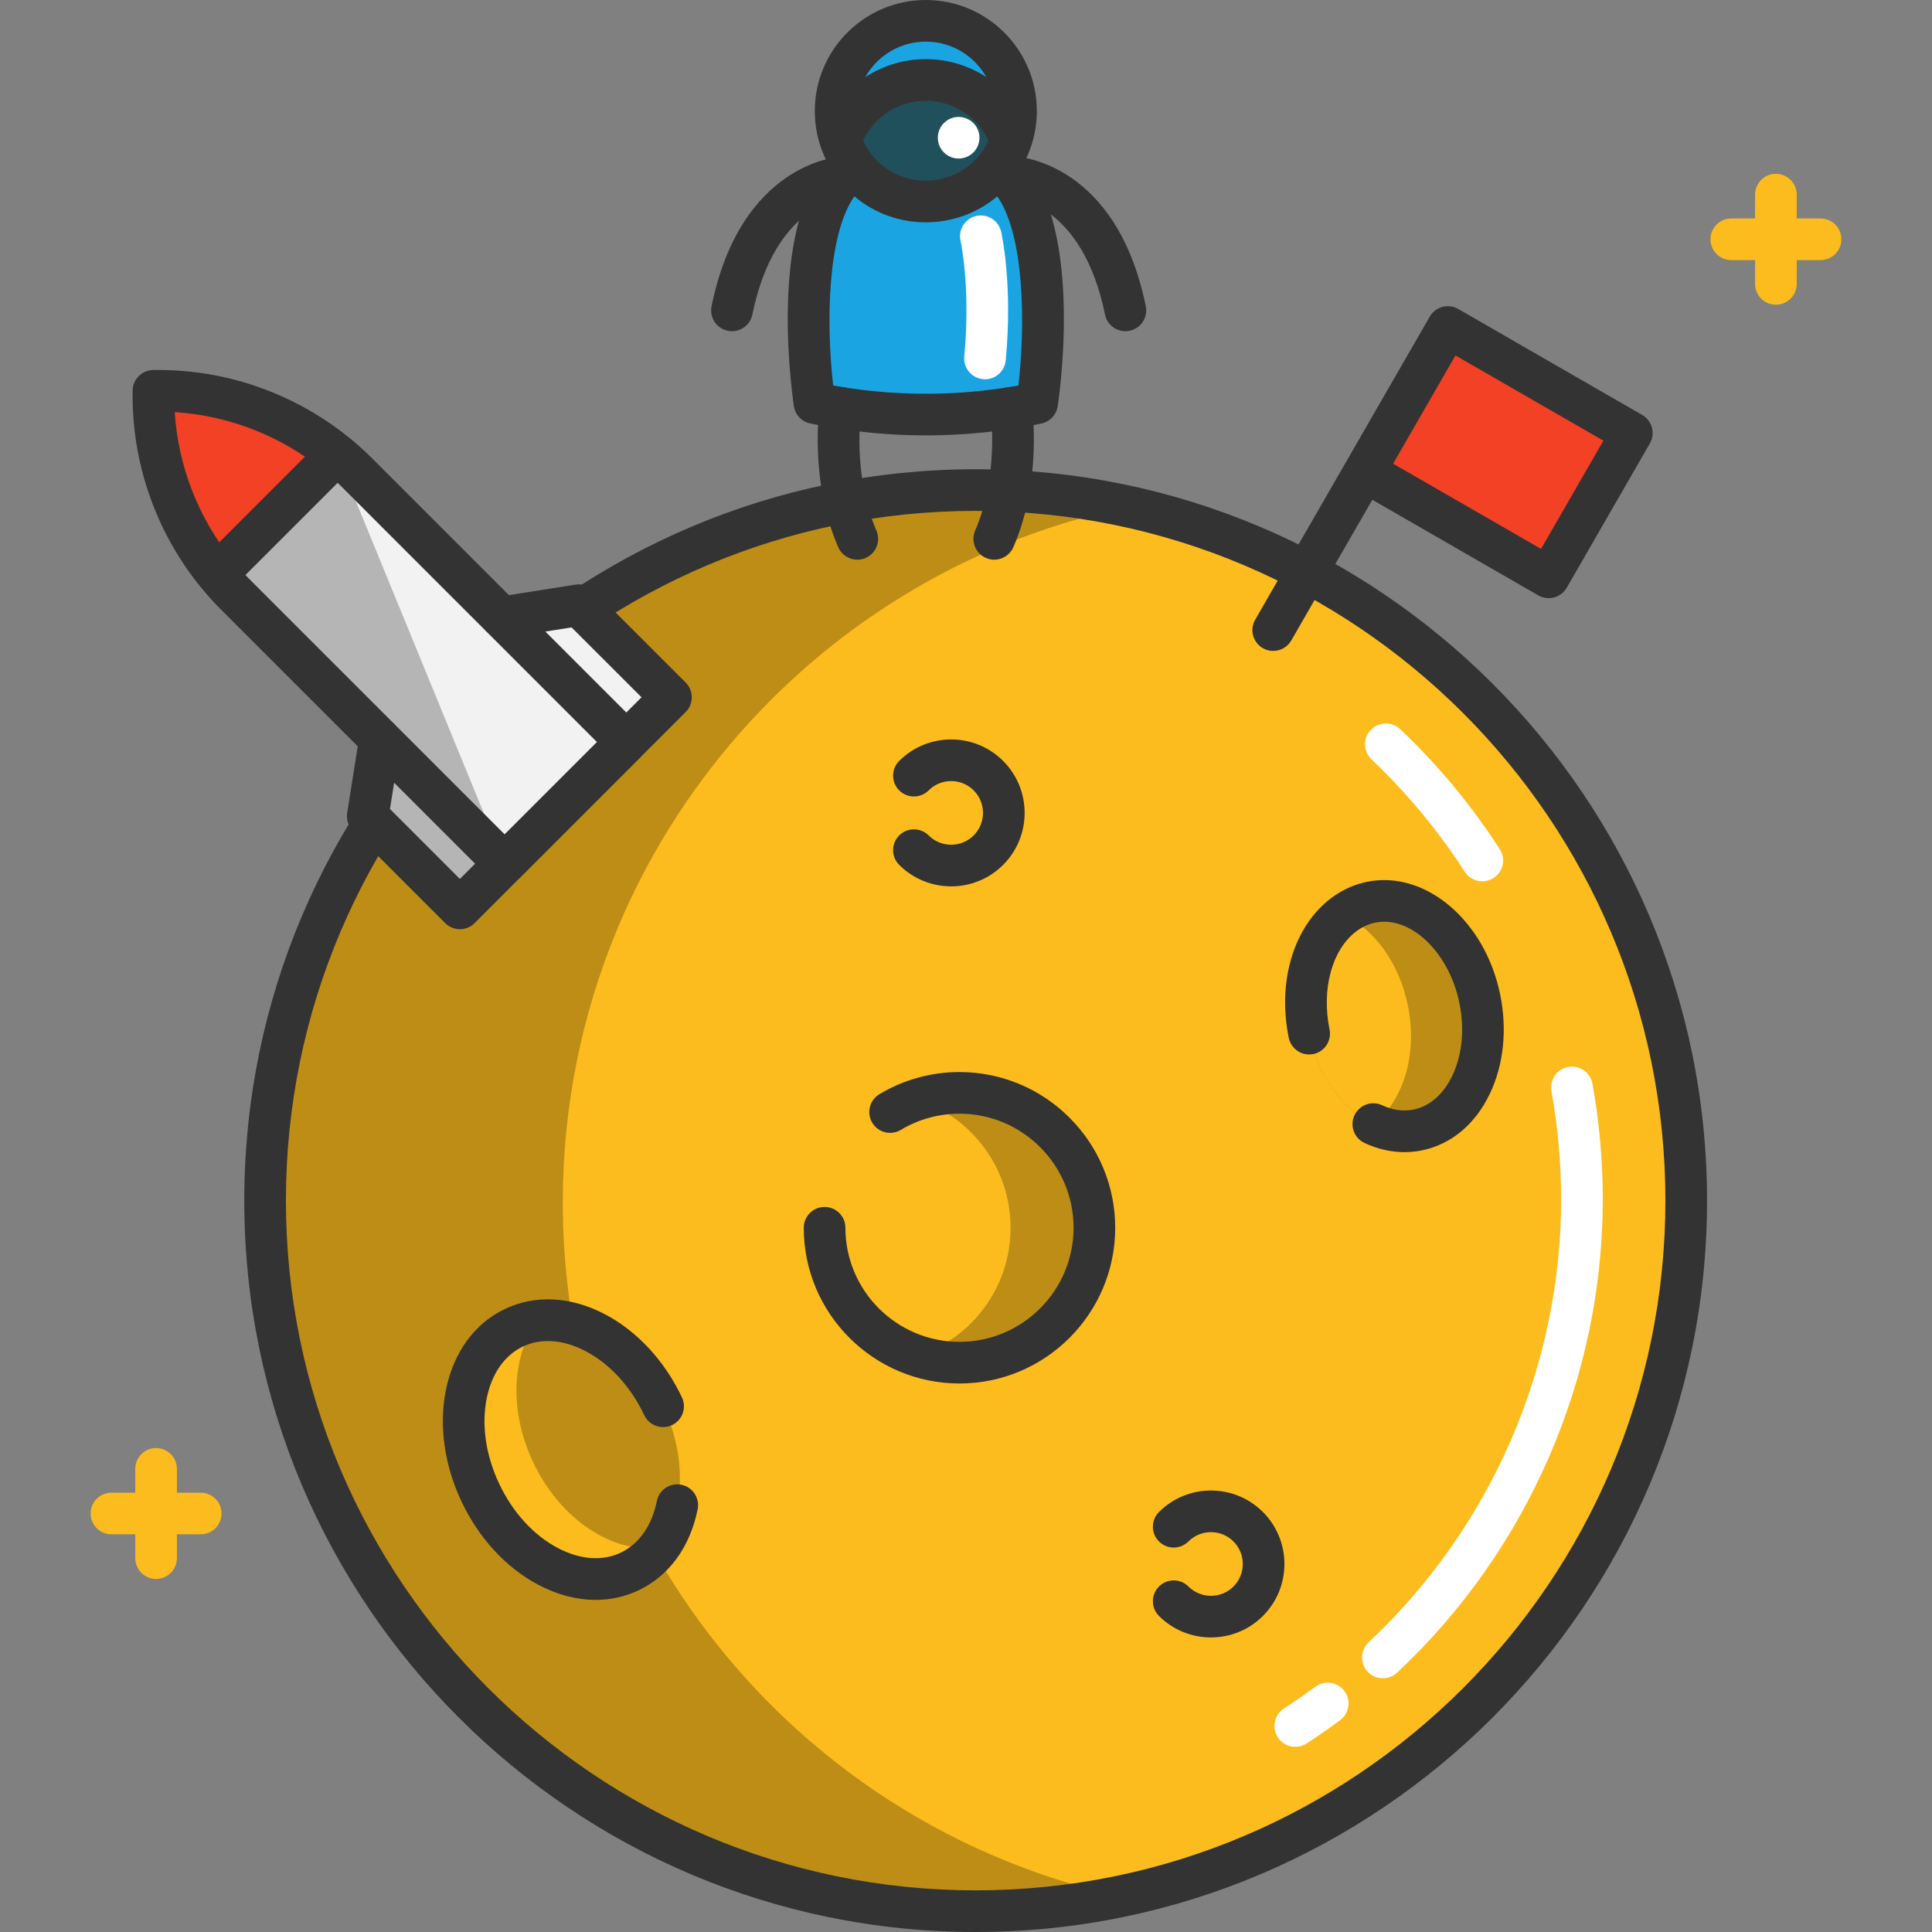
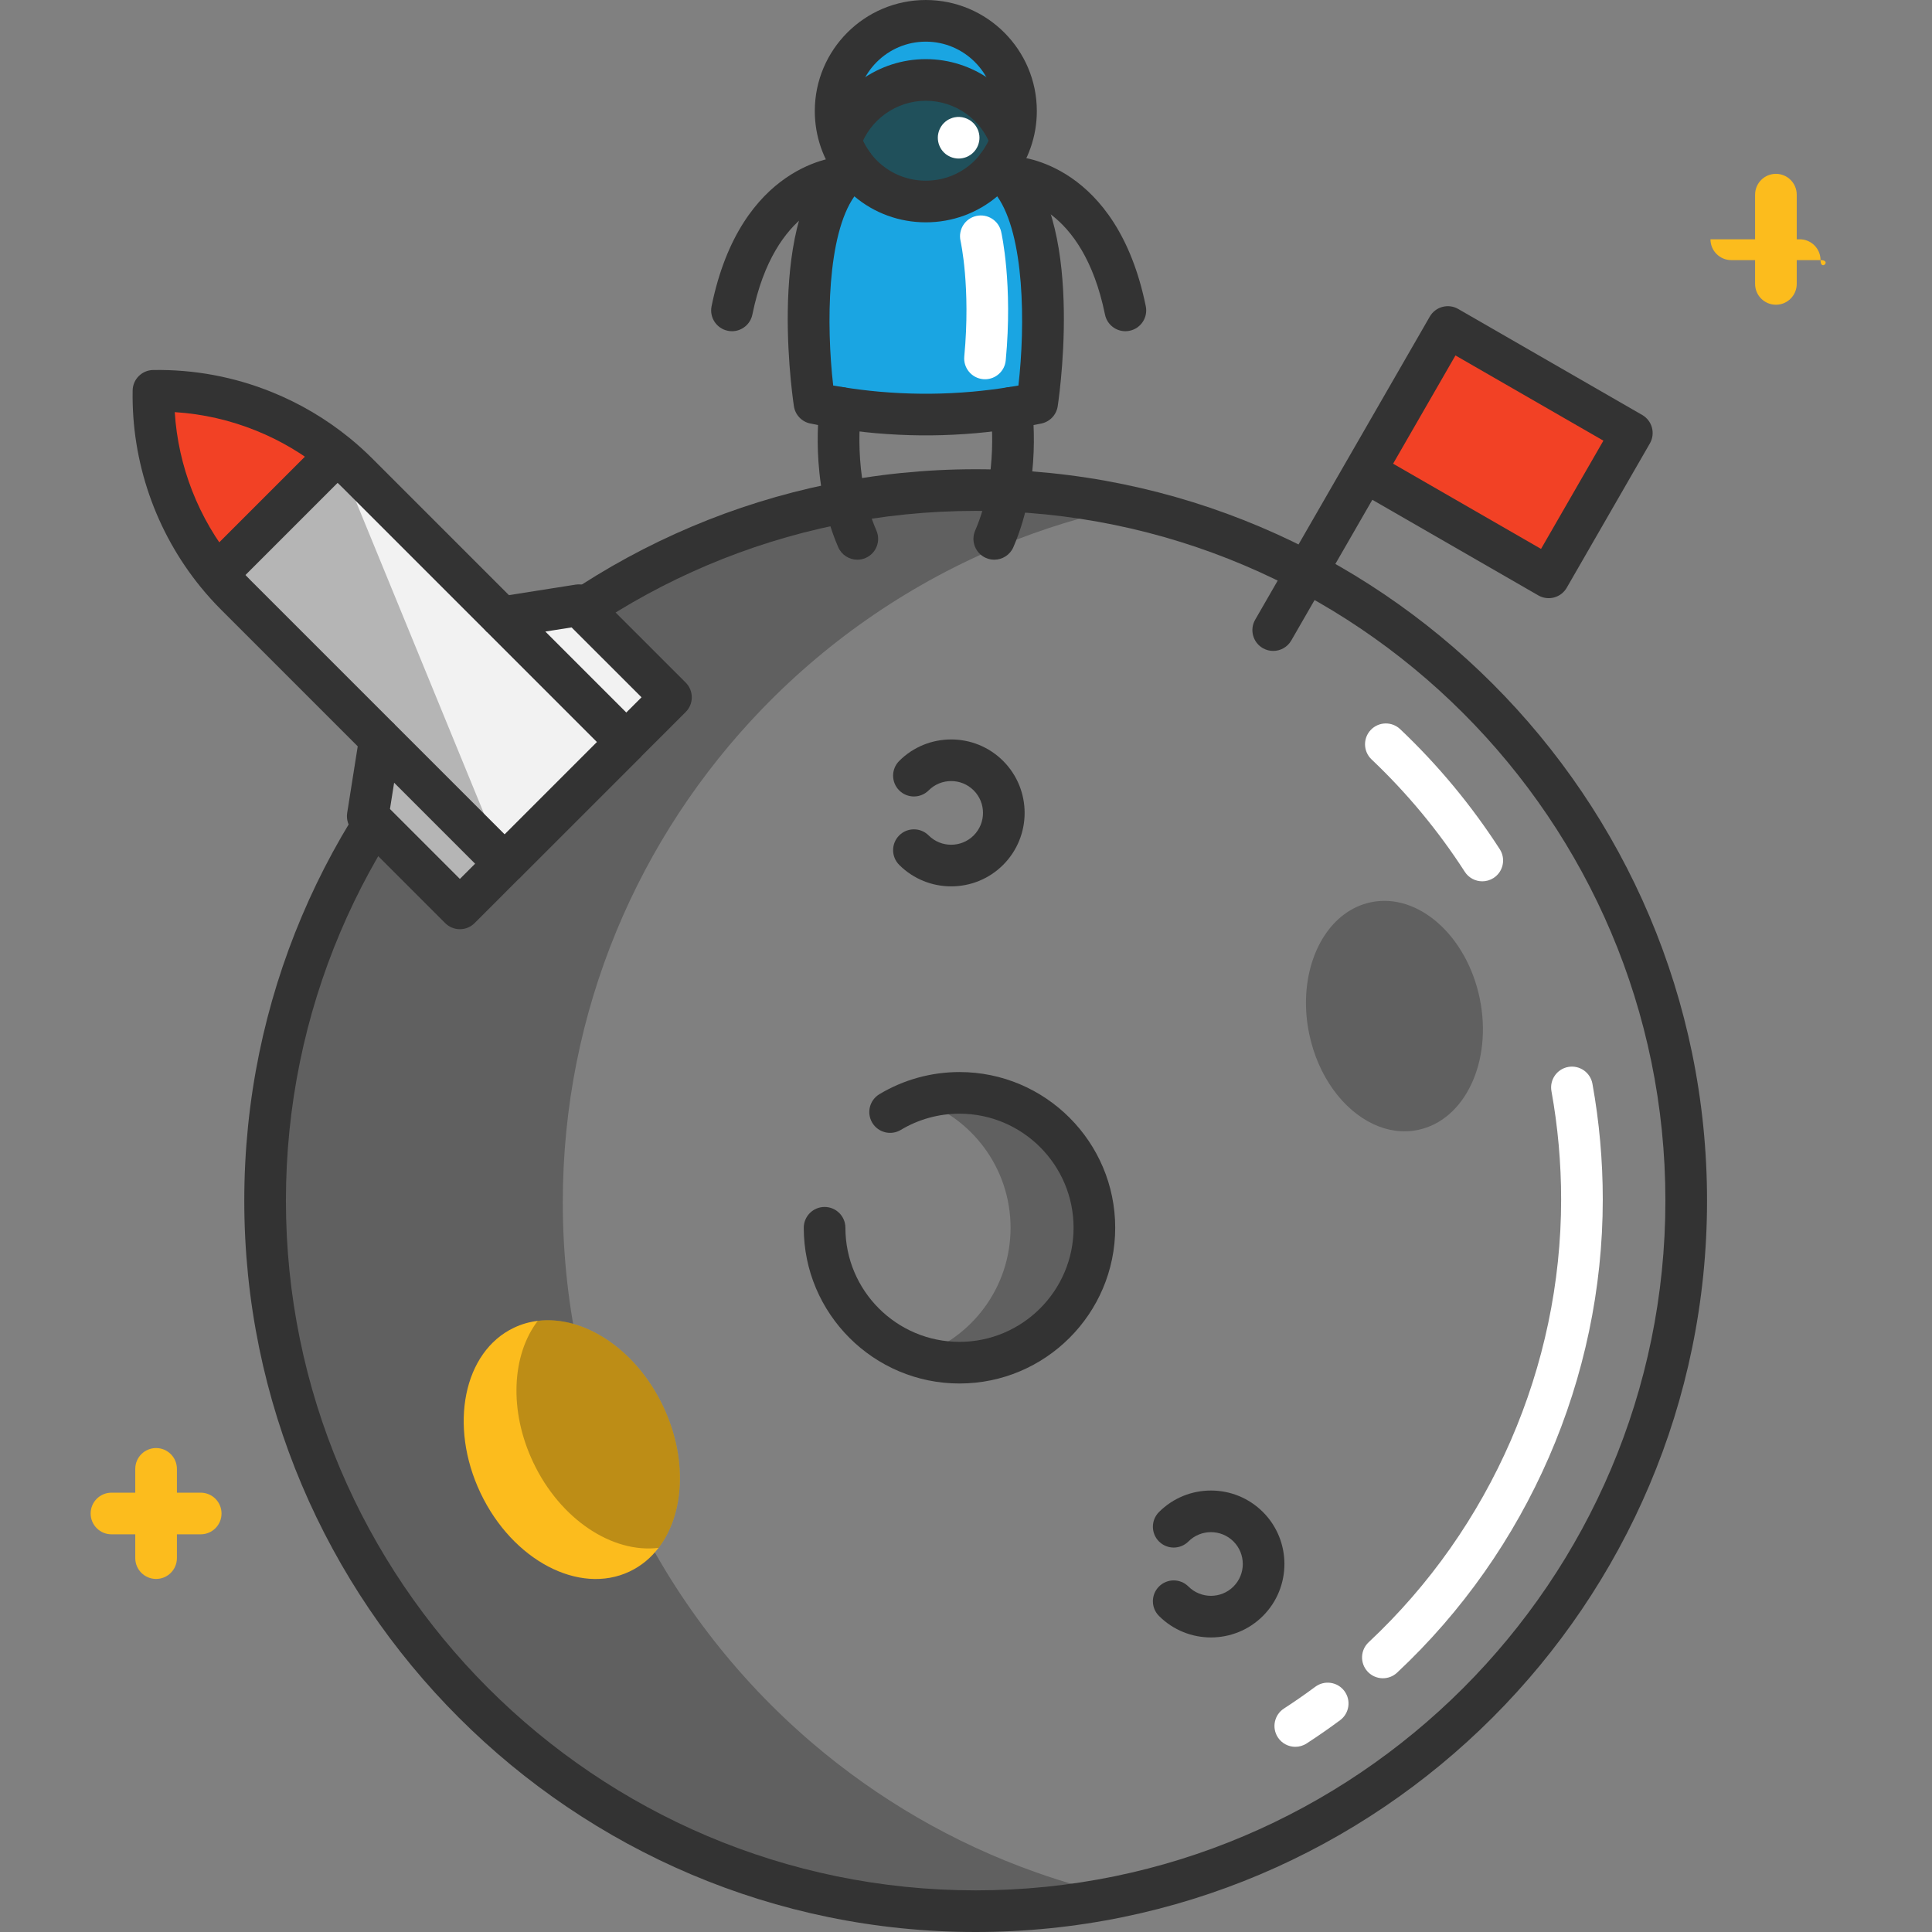
<svg xmlns="http://www.w3.org/2000/svg" version="1.1" id="Layer_1" viewBox="0 0 463.968 463.968" xml:space="preserve">
  <rect x="0" y="0" width="463.968" height="463.968" fill="#808080" stroke="none" />
  <g>
    <polyline style="fill:#F24125;" points="305.761,151.319 347.69,78.531 391.882,103.988 371.916,138.649 327.724,113.192  " />
-     <path style="fill:#FCBC1D;" d="M354.874,167.578c16.02,16,28.89,35.16,37.56,56.48c8.07,19.84,12.51,41.54,12.51,64.27    c0,12.3-1.3,24.3-3.78,35.86c-7.12,33.32-23.97,63.03-47.44,86.02c-11.33,11.11-24.22,20.66-38.3,28.27    c-24.13,13.07-51.76,20.49-81.12,20.49c-2.86,0-5.7-0.07-8.52-0.21c-53.27-2.62-100.11-29.67-129.57-70.17    c-20.47-28.15-32.55-62.8-32.55-100.26c0-1.87,0.03-3.73,0.09-5.59c1.23-38.28,15.08-73.38,37.51-101.27    c28.71-35.7,71.5-59.6,119.93-63.28c4.33-0.33,8.7-0.5,13.11-0.5c38.41,0,73.85,12.69,102.37,34.1    C343.114,156.618,349.194,161.898,354.874,167.578z" />
    <path style="opacity:0.25;enable-background:new    ;" d="M248.912,449.682c-19.96-7.05-38.22-17.72-53.98-31.21    c-36.59-31.3-59.78-77.8-59.78-129.72c0-46.04,18.24-87.83,47.88-118.52c16.33-16.91,36.12-30.46,58.23-39.5    c9.22-3.765,18.846-6.738,28.788-8.857c-11.529-2.458-23.483-3.763-35.745-3.763c-22.84,0-44.62,4.49-64.53,12.62    c-22.11,9.04-41.9,22.59-58.23,39.5c-29.64,30.69-47.88,72.48-47.88,118.52c0,51.92,23.19,98.42,59.78,129.72    c15.76,13.49,34.02,24.16,53.98,31.21c17.79,6.29,36.94,9.71,56.88,9.71c12.255,0,24.208-1.3,35.734-3.756    C262.818,454.096,255.763,452.104,248.912,449.682z" />
    <g>
      <path style="opacity:0.25;enable-background:new    ;" d="M314.393,248.228c-2.442-11.871,1.146-23.136,8.287-28.55     c1.945-1.466,4.15-2.506,6.573-3.009c11.323-2.324,23.003,8.032,26.109,23.138c3.098,15.097-3.545,29.224-14.867,31.548     c-3.62,0.752-7.296,0.191-10.692-1.404C322.575,266.559,316.51,258.492,314.393,248.228z" />
-       <path style="fill:#FCBC1D;" d="M314.393,248.228c-2.442-11.871,1.146-23.136,8.287-28.55c7.227,3.393,13.309,11.463,15.409,21.724     c2.442,11.872-1.146,23.136-8.287,28.55C322.575,266.559,316.51,258.492,314.393,248.228z" />
-       <path style="fill:#333333;" d="M337.283,276.686c-3.228,0-6.488-0.743-9.607-2.208c-2.499-1.174-3.573-4.152-2.399-6.651     c1.174-2.5,4.153-3.573,6.651-2.4c2.512,1.18,5.122,1.539,7.55,1.034c3.904-0.801,7.216-3.72,9.335-8.219     c2.348-4.986,2.935-11.176,1.651-17.428c-2.502-12.166-11.757-20.983-20.206-19.246c-1.624,0.337-3.165,1.046-4.568,2.104     c-5.813,4.407-8.39,13.874-6.399,23.549c0.557,2.705-1.186,5.349-3.891,5.905c-2.714,0.558-5.349-1.187-5.904-3.89     c-2.792-13.579,1.197-26.744,10.164-33.541c2.603-1.962,5.485-3.278,8.577-3.92c14.007-2.876,28.368,9.25,32.022,27.027     c1.715,8.356,0.863,16.773-2.399,23.701c-3.495,7.42-9.305,12.304-16.36,13.752C340.111,276.542,338.7,276.686,337.283,276.686z" />
    </g>
    <g>
      <path style="fill:#FFFFFF;" d="M355.972,211.646c-1.643,0-3.251-0.808-4.207-2.291c-6.344-9.84-13.878-18.921-22.393-26.99     c-2.004-1.9-2.089-5.064-0.189-7.069c1.897-2.003,5.064-2.089,7.068-0.19c9.095,8.619,17.142,18.319,23.918,28.83     c1.496,2.321,0.828,5.416-1.493,6.912C357.839,211.388,356.9,211.646,355.972,211.646z" />
      <path style="fill:#FFFFFF;" d="M332.099,403.033c-1.336,0-2.668-0.532-3.652-1.584c-1.887-2.017-1.781-5.181,0.235-7.067     c29.375-27.482,46.223-66.239,46.223-106.333c0-8.734-0.782-17.485-2.325-26.011c-0.492-2.717,1.313-5.319,4.029-5.811     c2.708-0.495,5.318,1.312,5.811,4.029c1.649,9.112,2.485,18.463,2.485,27.792c0,42.851-18.002,84.27-49.391,113.636     C334.551,402.586,333.323,403.033,332.099,403.033z" />
      <path style="fill:#FFFFFF;" d="M311.068,419.495c-1.637,0-3.241-0.803-4.199-2.278c-1.503-2.316-0.845-5.413,1.472-6.916     c2.554-1.658,5.086-3.416,7.525-5.226c2.219-1.646,5.35-1.182,6.995,1.036c1.646,2.218,1.182,5.35-1.036,6.995     c-2.606,1.935-5.312,3.813-8.039,5.583C312.945,419.234,312.001,419.495,311.068,419.495z" />
    </g>
    <path style="fill:#333333;" d="M234.304,463.968c-96.848,0-175.64-78.792-175.64-175.64s78.792-175.64,175.64-175.64    s175.64,78.792,175.64,175.64S331.152,463.968,234.304,463.968z M234.304,122.688c-91.334,0-165.64,74.306-165.64,165.64    s74.306,165.64,165.64,165.64s165.64-74.306,165.64-165.64S325.638,122.688,234.304,122.688z" />
    <path style="opacity:0.25;enable-background:new    ;" d="M262.817,294.849c0,17.89-14.51,32.4-32.4,32.4    c-3.51,0-6.89-0.56-10.06-1.6c12.96-4.23,22.33-16.42,22.33-30.8s-9.37-26.57-22.33-30.8c3.17-1.04,6.55-1.6,10.06-1.6    C248.307,262.449,262.817,276.959,262.817,294.849z" />
    <g>
      <path style="fill:#FCBC1D;" d="M158.159,371.712c-1.85,2.42-4.17,4.36-6.95,5.68c-12.11,5.75-28.15-2.7-35.82-18.86     s-4.07-33.93,8.04-39.68c1.83-0.87,3.75-1.41,5.72-1.65c11.04-1.36,23.58,6.79,30.1,20.52     C165.159,350.182,164.379,363.582,158.159,371.712z" />
      <path style="opacity:0.25;enable-background:new    ;" d="M158.159,371.712c-11.05,1.37-23.59-6.79-30.1-20.51     c-5.91-12.46-5.13-25.87,1.09-34c11.04-1.36,23.58,6.79,30.1,20.52C165.159,350.182,164.379,363.582,158.159,371.712z" />
-       <path style="fill:#333333;" d="M143.043,384.214c-4.506,0-9.175-1.208-13.737-3.611c-7.715-4.063-14.261-11.14-18.432-19.928     s-5.515-18.334-3.784-26.88c1.838-9.075,6.878-15.984,14.192-19.456s15.853-3.008,24.047,1.306     c7.715,4.063,14.261,11.14,18.432,19.928c1.184,2.495,0.122,5.477-2.373,6.661c-2.496,1.184-5.478,0.121-6.661-2.373     c-3.25-6.848-8.242-12.305-14.058-15.367c-5.338-2.811-10.7-3.209-15.099-1.121s-7.482,6.494-8.679,12.407     c-1.305,6.441-0.233,13.759,3.017,20.607s8.242,12.306,14.057,15.368c5.338,2.812,10.701,3.209,15.1,1.121     s7.481-6.495,8.679-12.407c0.548-2.706,3.185-4.455,5.893-3.908c2.706,0.548,4.456,3.187,3.908,5.893     c-1.837,9.075-6.878,15.984-14.192,19.457C150.112,383.449,146.629,384.214,143.043,384.214z" />
    </g>
    <path style="fill:#333333;" d="M230.42,332.245c-20.621,0-37.397-16.776-37.397-37.397c0-2.761,2.239-5,5-5s5,2.239,5,5    c0,15.107,12.291,27.397,27.397,27.397c15.107,0,27.397-12.291,27.397-27.397s-12.29-27.397-27.397-27.397    c-4.976,0-9.846,1.346-14.084,3.892c-2.367,1.422-5.438,0.656-6.861-1.711c-1.422-2.367-0.656-5.438,1.711-6.861    c5.793-3.48,12.444-5.32,19.234-5.32c20.621,0,37.397,16.776,37.397,37.397S251.041,332.245,230.42,332.245z" />
    <path style="fill:#333333;" d="M228.422,212.86c-4.52,0-9.039-1.72-12.48-5.161c-1.953-1.953-1.953-5.119,0-7.071    s5.118-1.952,7.071,0c2.981,2.982,7.834,2.982,10.818,0c2.981-2.982,2.981-7.835-0.001-10.818c-2.98-2.981-7.835-2.983-10.817,0    c-1.953,1.952-5.118,1.952-7.071,0c-1.953-1.953-1.953-5.119,0-7.071c6.882-6.881,18.079-6.88,24.96,0    c6.881,6.882,6.881,18.079,0.001,24.96C237.462,211.14,232.942,212.86,228.422,212.86z" />
    <path style="fill:#333333;" d="M290.81,393.231c-4.52,0-9.039-1.72-12.479-5.161c-1.953-1.953-1.953-5.118-0.001-7.071    c1.953-1.953,5.118-1.954,7.071,0c2.983,2.983,7.838,2.982,10.819,0s2.981-7.835-0.001-10.818s-7.836-2.98-10.818,0    c-1.951,1.952-5.118,1.953-7.071,0c-1.952-1.953-1.952-5.118,0.001-7.071c6.882-6.882,18.08-6.88,24.96,0    c6.881,6.882,6.881,18.079,0.001,24.96C299.85,391.511,295.331,393.231,290.81,393.231z" />
    <polygon style="fill:#F2F2F2;" points="161.134,167.457 150.404,178.177 120.484,148.257 139.004,145.337  " />
    <path style="fill:#F2F2F2;" d="M150.404,178.177l-29.24,29.24l-29.92-29.92l-34.54-34.54c-1.63-1.63-3.17-3.33-4.61-5.1    c-10.07-12.35-15.52-27.92-15.24-44c9.18-0.15,18.21,1.56,26.56,4.94c6.26,2.53,12.14,6,17.43,10.31c1.77,1.44,3.47,2.98,5.1,4.61    l34.54,34.54L150.404,178.177z" />
    <polygon style="opacity:0.25;enable-background:new    ;" points="80.844,109.107 121.164,207.417 52.094,137.857  " />
    <polygon style="fill:#F2F2F2;" points="121.164,207.417 110.444,218.147 88.314,196.017 91.244,177.497  " />
    <polygon style="opacity:0.25;enable-background:new    ;" points="121.164,207.417 110.444,218.147 88.314,196.017 91.244,177.497      " />
    <path style="fill:#333333;" d="M110.444,223.146c-1.326,0-2.598-0.527-3.536-1.464l-22.13-22.13    c-1.131-1.132-1.653-2.736-1.403-4.317l2.93-18.52c0.294-1.857,1.605-3.393,3.393-3.974c1.788-0.581,3.751-0.11,5.081,1.22    l29.92,29.92c1.952,1.952,1.953,5.117,0.001,7.069l-10.72,10.73C113.042,222.618,111.771,223.146,110.444,223.146    C110.446,223.146,110.445,223.146,110.444,223.146z M93.65,194.282l16.792,16.792l3.652-3.656l-19.446-19.446L93.65,194.282z" />
    <path style="fill:#333333;" d="M150.404,183.177c-1.28,0-2.559-0.488-3.536-1.464l-29.92-29.92c-1.33-1.33-1.801-3.294-1.219-5.083    s2.118-3.099,3.976-3.392l18.52-2.92c1.582-0.251,3.183,0.272,4.313,1.402l22.13,22.12c0.938,0.938,1.465,2.21,1.465,3.537    s-0.527,2.599-1.466,3.537l-10.73,10.72C152.962,182.689,151.683,183.177,150.404,183.177z M130.964,151.666l19.441,19.441    l3.655-3.652l-16.792-16.783L130.964,151.666z" />
    <rect x="130.784" y="172.119" transform="matrix(-0.707 -0.707 0.707 -0.707 95.472 425.135)" style="fill:#333333;" width="10" height="41.352" />
    <g id="XMLID_43_">
      <g>
        <path style="fill:#F24125;" d="M80.844,109.107l-28.75,28.75c-10.07-12.35-15.52-27.92-15.24-44c9.18-0.15,18.21,1.56,26.56,4.94      C69.674,101.327,75.554,104.797,80.844,109.107z" />
      </g>
      <g>
        <path style="fill:#333333;" d="M87.708,181.032l-34.54-34.54c-1.76-1.76-3.426-3.604-4.953-5.48      c-10.848-13.303-16.66-30.082-16.361-47.242c0.047-2.695,2.222-4.868,4.917-4.913c9.836-0.155,19.425,1.625,28.518,5.305      c6.749,2.727,13.045,6.451,18.712,11.068c1.872,1.523,3.715,3.19,5.477,4.951l34.54,34.541l-7.071,7.071l-34.54-34.54      c-1.521-1.521-3.109-2.957-4.72-4.268c-4.893-3.985-10.325-7.199-16.148-9.552c-6.285-2.544-12.849-4.039-19.572-4.461      c0.822,13.023,5.704,25.55,14.001,35.725c1.315,1.617,2.751,3.205,4.271,4.724l34.54,34.54L87.708,181.032z" />
        <rect x="61.469" y="103.151" transform="matrix(-0.707 -0.707 0.707 -0.707 26.157 257.795)" style="fill:#333333;" width="10" height="40.659" />
      </g>
    </g>
    <path style="fill:#333333;" d="M305.757,156.32c-0.847,0-1.704-0.215-2.491-0.668c-2.393-1.378-3.215-4.436-1.837-6.828    l21.92-38.053c0.015-0.025,0.028-0.05,0.042-0.074c0.015-0.025,0.029-0.049,0.044-0.074l19.923-34.587    c1.379-2.393,4.434-3.216,6.829-1.837l44.192,25.457c1.148,0.662,1.988,1.753,2.332,3.034c0.345,1.281,0.166,2.646-0.495,3.794    l-19.967,34.661c-1.379,2.393-4.434,3.216-6.829,1.837l-39.858-22.96l-19.467,33.794    C309.169,155.421,307.486,156.32,305.757,156.32z M334.552,111.355l35.526,20.465l14.976-25.996l-35.527-20.465L334.552,111.355z" />
    <g>
      <path style="fill:#20505B;" d="M239.382,40.02l0.03,0.03c-3.96,5.08-10.14,8.34-17.08,8.34s-13.12-3.26-17.08-8.34l0.03-0.02     c-1.46-1.86-2.63-3.98-3.42-6.26c2.94-8.48,10.99-14.57,20.47-14.57s17.54,6.09,20.46,14.58     C242.002,36.06,240.842,38.16,239.382,40.02z" />
      <path style="fill:#1AA5E2;" d="M243.992,26.66c0,2.49-0.42,4.89-1.2,7.12c-2.92-8.49-10.98-14.58-20.46-14.58     c-9.48,0-17.53,6.09-20.47,14.57c-0.77-2.22-1.19-4.61-1.19-7.11c0-11.96,9.69-21.66,21.66-21.66     C234.292,5,243.992,14.7,243.992,26.66z" />
      <path style="fill:#1AA5E2;" d="M205.252,40.05c3.96,5.08,10.14,8.34,17.08,8.34s13.12-3.26,17.08-8.34     c16.37,11.36,9.65,56.76,9.65,56.76c-2.07,0.43-4.14,0.81-6.22,1.13h-0.01c-2.94,0.47-5.88,0.83-8.84,1.1     c-3.46,0.3-6.93,0.48-10.39,0.51c-0.42,0-0.85,0-1.27,0c-0.43,0-0.85,0-1.27,0c-3.47-0.03-6.93-0.21-10.39-0.51     c-2.96-0.27-5.91-0.63-8.85-1.1c-2.08-0.32-4.16-0.7-6.22-1.13C195.602,96.81,188.882,51.41,205.252,40.05z" />
      <path style="fill:#333333;" d="M242.917,43.556l-2.108-2.109l-1.832-1.745l0.376,0.358l-4.178-2.745l0.295-0.365l-0.021-0.017     c1.14-1.452,2.021-3.064,2.619-4.79c0.615-1.759,0.925-3.599,0.925-5.483c0-9.186-7.474-16.66-16.66-16.66     s-16.66,7.474-16.66,16.66c0,1.882,0.308,3.724,0.914,5.472c0.602,1.737,1.486,3.355,2.629,4.811l-7.866,6.175     c-1.829-2.33-3.246-4.924-4.211-7.71c-0.973-2.804-1.466-5.747-1.466-8.748c0-14.7,11.959-26.66,26.66-26.66     s26.66,11.959,26.66,26.66c0,3.012-0.498,5.963-1.48,8.771c-0.949,2.739-2.348,5.306-4.151,7.618     c-0.121,0.162-0.253,0.318-0.387,0.459l-0.005-0.004C242.951,43.521,242.934,43.539,242.917,43.556z M235.731,36.612l0.007,0.006     L235.731,36.612z" />
      <path style="fill:#333333;" d="M206.586,35.408l-9.448-3.275c3.719-10.726,13.843-17.933,25.194-17.933     c11.372,0,21.495,7.215,25.188,17.954l-9.457,3.252c-2.305-6.703-8.627-11.206-15.731-11.206     C215.238,24.2,208.91,28.704,206.586,35.408z" />
      <path style="fill:#333333;" d="M222.332,104.55h-1.27c-3.491-0.03-7.118-0.208-10.821-0.528c-3.173-0.29-6.263-0.674-9.208-1.144     c-2.085-0.321-4.266-0.717-6.452-1.173c-2.051-0.428-3.618-2.089-3.925-4.163c-0.734-4.961-6.643-48.839,11.746-61.6     c2.181-1.513,5.163-1.059,6.794,1.034c3.178,4.077,7.966,6.415,13.137,6.415c5.171,0,9.959-2.338,13.137-6.414     c1.633-2.095,4.616-2.544,6.794-1.034c18.39,12.761,12.48,56.639,11.746,61.6c-0.308,2.075-1.877,3.737-3.931,4.164     c-2.255,0.468-4.373,0.853-6.477,1.176c-0.032,0.005-0.063,0.009-0.096,0.014c-2.917,0.463-5.965,0.841-9.06,1.124     c-3.725,0.323-7.352,0.5-10.801,0.53h-1.313V104.55z M200.092,92.585c0.839,0.148,1.67,0.287,2.49,0.413     c2.752,0.439,5.617,0.795,8.544,1.063c3.424,0.297,6.789,0.462,9.979,0.489h2.497c3.148-0.027,6.513-0.192,9.958-0.491     c2.89-0.264,5.751-0.62,8.482-1.056c0.049-0.008,0.099-0.015,0.147-0.021c0.788-0.122,1.579-0.254,2.383-0.396     c1.695-14.72,1.452-36.157-5.086-45.434c-4.753,4.012-10.772,6.239-17.155,6.239s-12.402-2.227-17.155-6.24     C198.638,56.428,198.396,77.865,200.092,92.585z" />
      <path style="fill:#333333;" d="M205.885,134.411c-1.933,0-3.773-1.127-4.59-3.014c-6.987-16.124-4.526-33.46-4.418-34.19     c0.404-2.732,2.946-4.622,5.679-4.213c2.73,0.404,4.616,2.944,4.214,5.673c-0.042,0.298-2.095,15.377,3.701,28.754     c1.098,2.534-0.066,5.478-2.6,6.576C207.222,134.278,206.548,134.411,205.885,134.411z" />
      <path style="fill:#333333;" d="M238.769,134.411c-0.663,0-1.338-0.133-1.985-0.414c-2.533-1.098-3.697-4.042-2.6-6.576     c5.825-13.443,3.722-28.606,3.7-28.757c-0.395-2.73,1.495-5.268,4.224-5.667c2.737-0.4,5.266,1.482,5.67,4.21     c0.107,0.73,2.569,18.067-4.418,34.19C242.543,133.284,240.702,134.411,238.769,134.411z" />
      <path style="fill:#333333;" d="M175.787,79.541c-0.332,0-0.667-0.033-1.005-0.102c-2.706-0.552-4.452-3.193-3.899-5.898     c7.005-34.338,30.227-35.876,31.212-35.925c2.776-0.129,5.104,1.989,5.241,4.748c0.135,2.74-1.962,5.074-4.694,5.238     c-0.798,0.063-16.6,1.661-21.961,27.938C180.198,77.908,178.114,79.541,175.787,79.541z" />
      <path style="fill:#333333;" d="M270.257,79.541c-2.327,0-4.41-1.632-4.894-4c-5.392-26.389-21.296-27.89-21.971-27.941     c-2.758-0.136-4.852-2.481-4.716-5.239s2.474-4.872,5.272-4.746c0.984,0.049,24.196,1.586,31.211,35.923     c0.553,2.706-1.192,5.347-3.897,5.9C270.925,79.508,270.588,79.541,270.257,79.541z" />
      <path style="fill:#FFFFFF;" d="M230.217,38.075c-0.33,0-0.66-0.03-0.98-0.1c-0.32-0.06-0.63-0.16-0.93-0.28     c-0.31-0.13-0.6-0.28-0.87-0.46c-0.27-0.18-0.53-0.39-0.76-0.62c-0.93-0.93-1.46-2.22-1.46-3.54c0-0.32,0.03-0.65,0.1-0.98     c0.06-0.31,0.16-0.63,0.28-0.93c0.13-0.3,0.28-0.59,0.46-0.86c0.18-0.28,0.39-0.53,0.62-0.76s0.49-0.44,0.76-0.63     c0.27-0.18,0.56-0.33,0.87-0.45c0.3-0.13,0.61-0.23,0.93-0.29c1.63-0.33,3.35,0.21,4.51,1.37c0.23,0.23,0.44,0.48,0.63,0.76     c0.17,0.27,0.33,0.56,0.46,0.86c0.12,0.3,0.22,0.62,0.28,0.93c0.07,0.33,0.1,0.66,0.1,0.98c0,0.33-0.029,0.66-0.1,0.98     c-0.061,0.32-0.16,0.63-0.28,0.93c-0.13,0.31-0.29,0.6-0.46,0.87c-0.189,0.27-0.399,0.53-0.63,0.76     c-0.229,0.23-0.479,0.44-0.76,0.62c-0.271,0.18-0.561,0.33-0.86,0.46c-0.3,0.12-0.62,0.22-0.93,0.28     C230.867,38.045,230.537,38.075,230.217,38.075z" />
      <path style="fill:#FFFFFF;" d="M236.554,91.077c-0.157,0-0.315-0.007-0.476-0.022c-2.749-0.26-4.768-2.699-4.508-5.448     c1.574-16.674-0.872-27.641-0.896-27.75c-0.616-2.692,1.068-5.373,3.76-5.988c2.691-0.616,5.373,1.067,5.988,3.76     c0.116,0.508,2.826,12.66,1.104,30.917C241.282,89.136,239.104,91.077,236.554,91.077z" />
    </g>
    <g>
      <path style="fill:#FCBC1D;" d="M426.484,73.182c-2.762,0-5-2.239-5-5V46.748c0-2.761,2.238-5,5-5s5,2.239,5,5v21.434     C431.484,70.943,429.246,73.182,426.484,73.182z" />
-       <path style="fill:#FCBC1D;" d="M437.201,62.465h-21.434c-2.762,0-5-2.239-5-5s2.238-5,5-5h21.434c2.762,0,5,2.239,5,5     S439.963,62.465,437.201,62.465z" />
+       <path style="fill:#FCBC1D;" d="M437.201,62.465h-21.434c-2.762,0-5-2.239-5-5h21.434c2.762,0,5,2.239,5,5     S439.963,62.465,437.201,62.465z" />
    </g>
    <g>
      <path style="fill:#FCBC1D;" d="M37.484,379.182c-2.761,0-5-2.239-5-5v-21.434c0-2.761,2.239-5,5-5s5,2.239,5,5v21.434     C42.484,376.943,40.245,379.182,37.484,379.182z" />
      <path style="fill:#FCBC1D;" d="M48.2,368.465H26.767c-2.761,0-5-2.239-5-5s2.239-5,5-5H48.2c2.761,0,5,2.239,5,5     S50.962,368.465,48.2,368.465z" />
    </g>
  </g>
</svg>